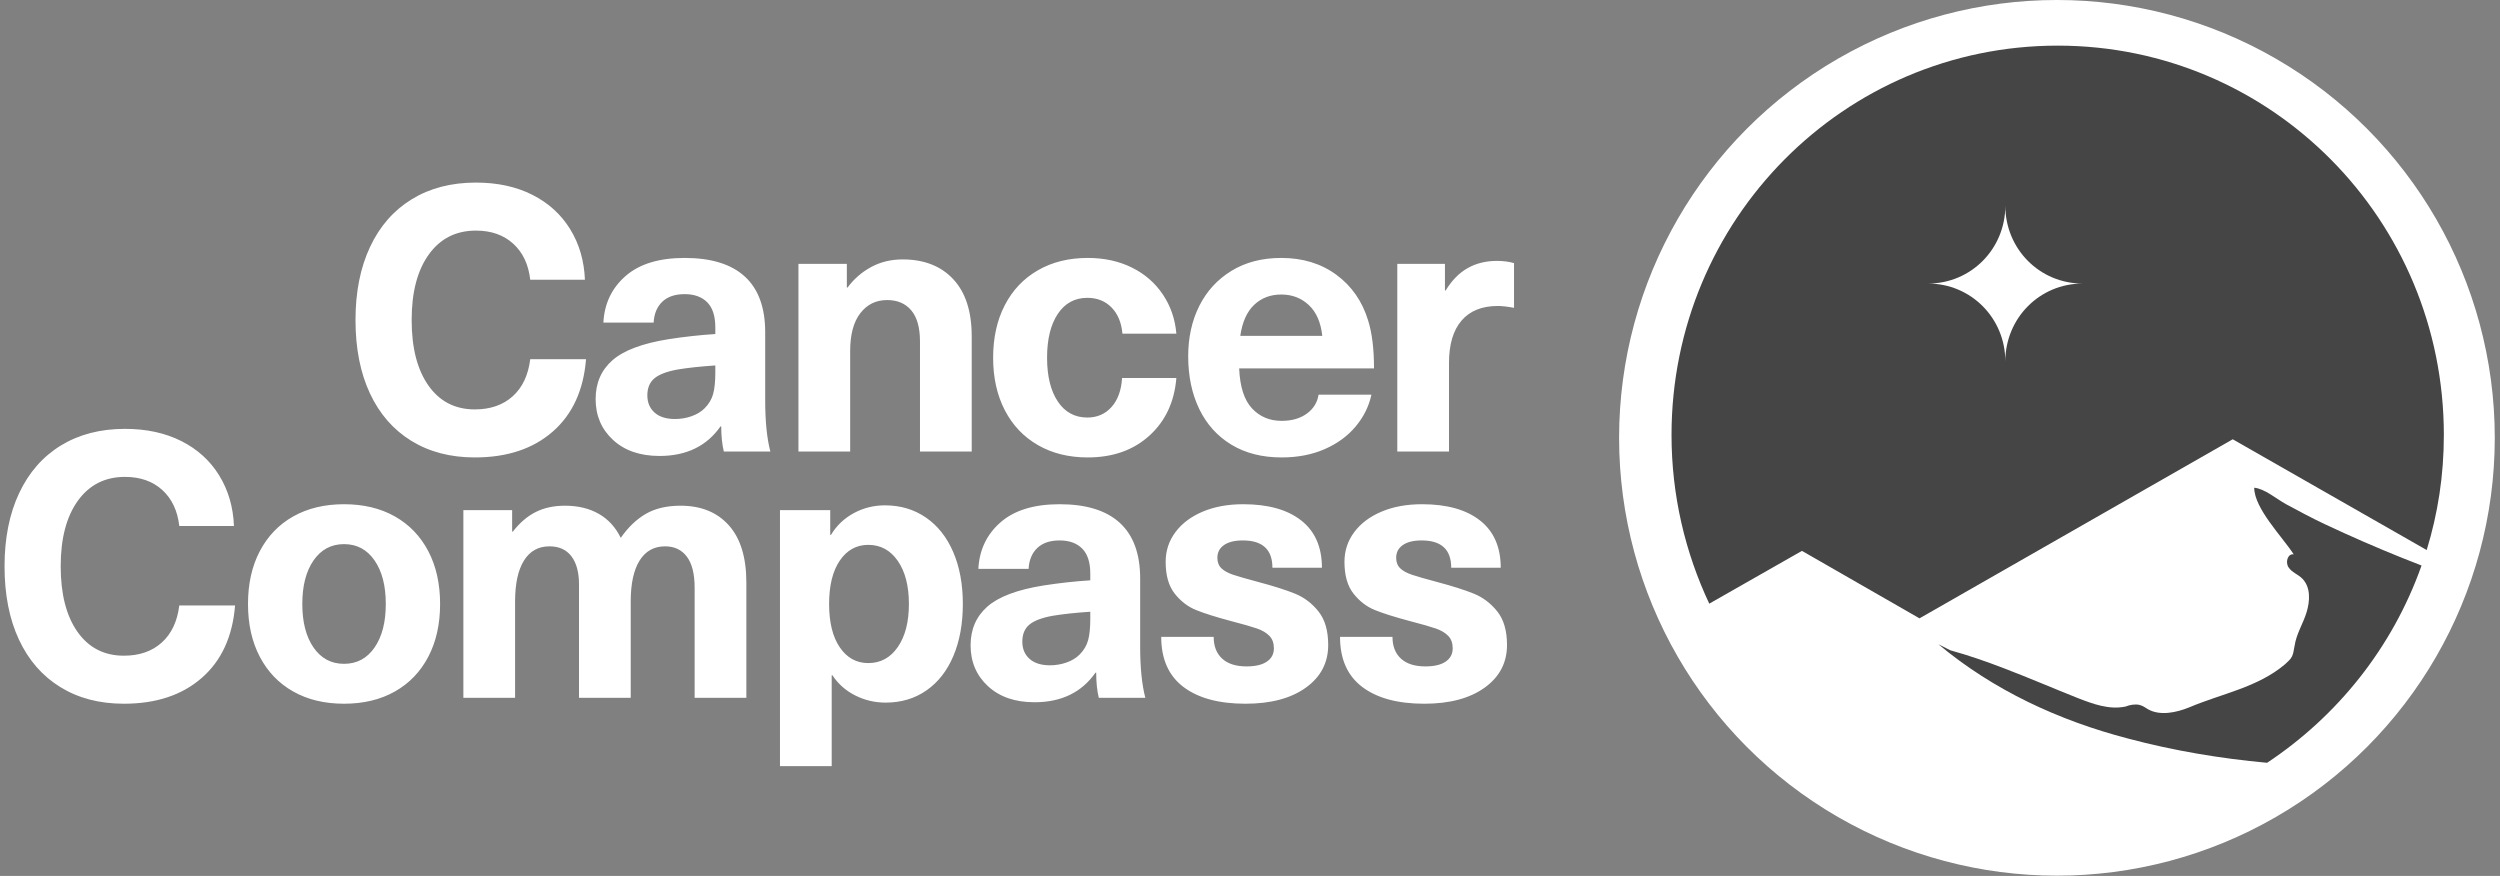
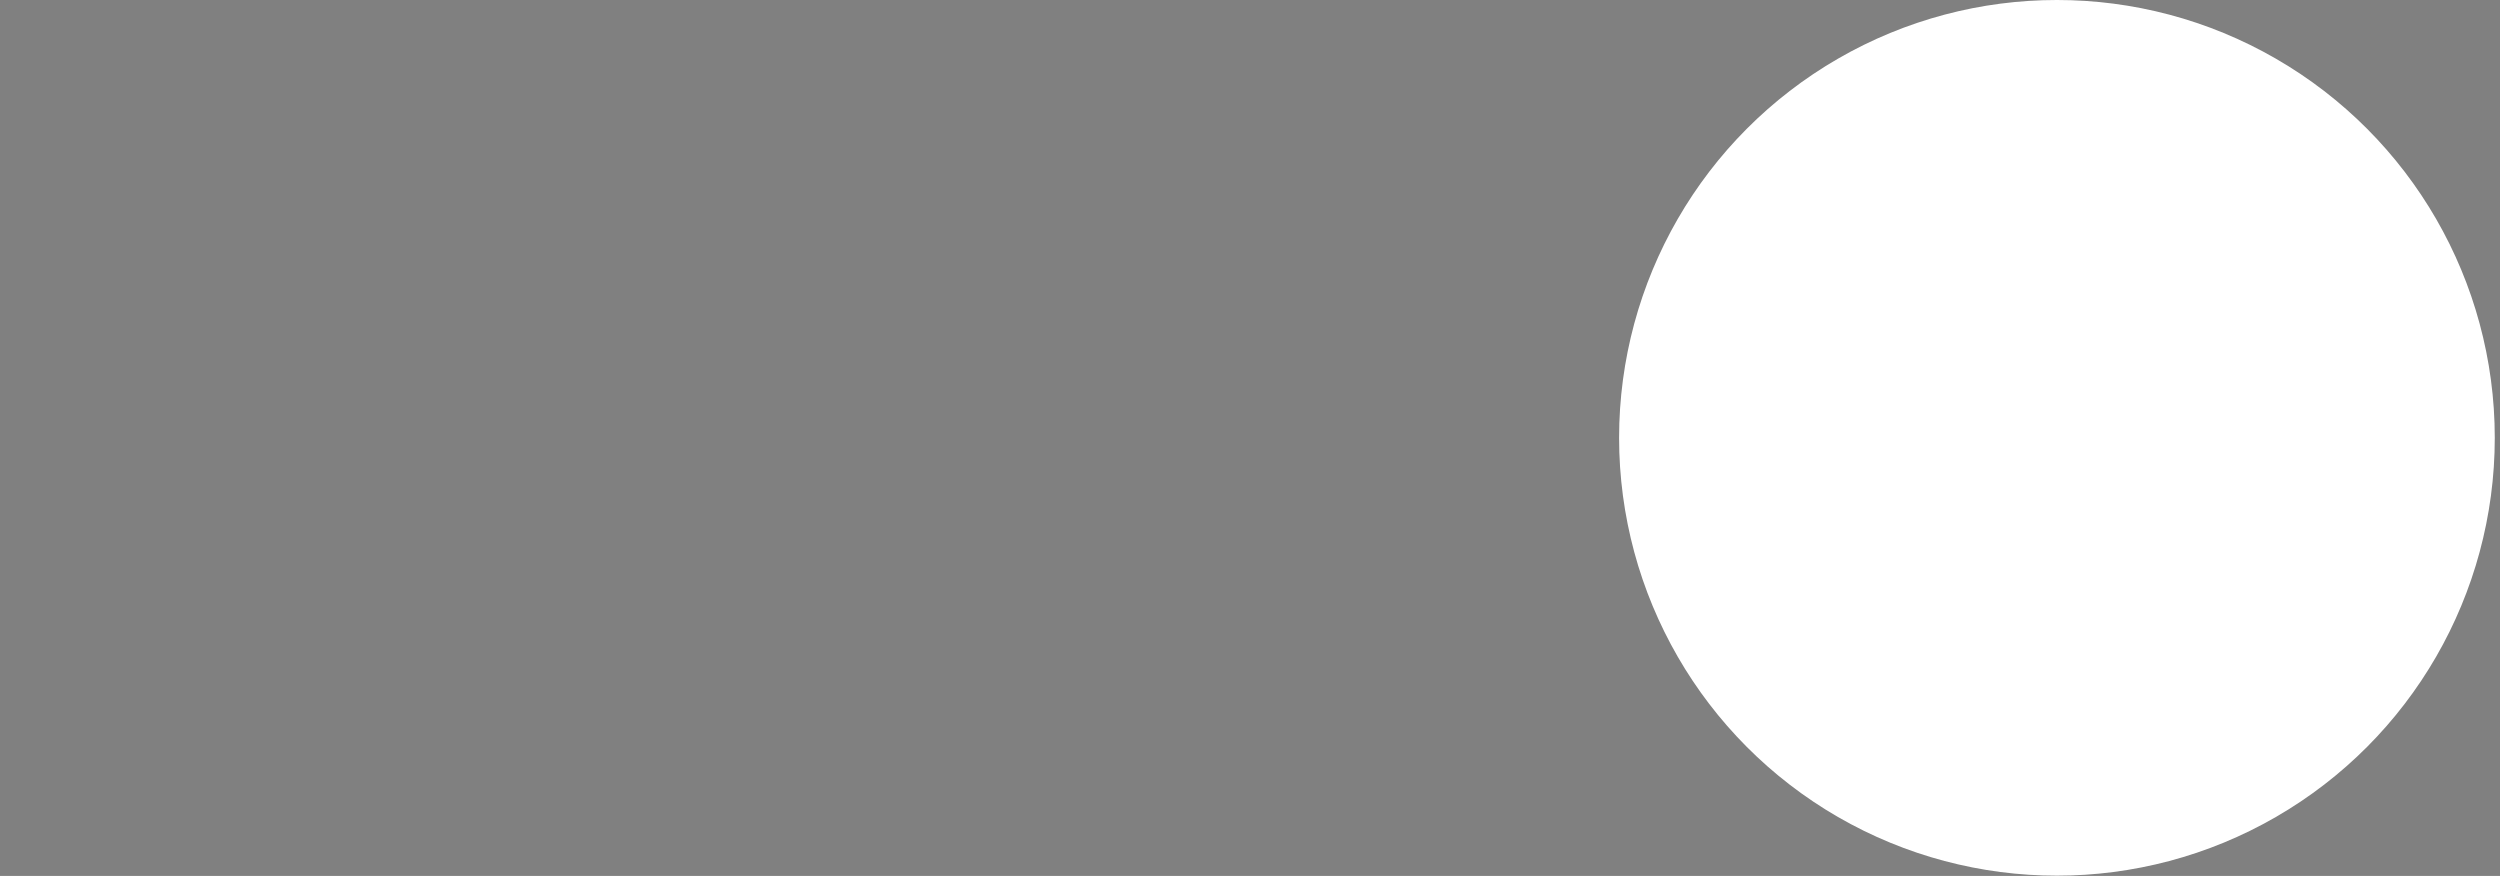
<svg xmlns="http://www.w3.org/2000/svg" width="274px" height="96px" viewBox="0 0 274 96" version="1.1">
  <rect x="0" y="0" width="274" height="96" fill="#808080" stroke="none" />
  <title>Group 24</title>
  <desc>Created with Sketch.</desc>
  <g id="MAIN" stroke="none" stroke-width="1" fill="none" fill-rule="evenodd">
    <g id="01-Desktop" transform="translate(-128, -4579)">
      <g id="Group-24" transform="translate(128, 4579)">
        <g id="Group-25">
          <g id="Group-23" transform="translate(177.453, 0)">
            <circle id="Oval" fill="#FFFFFF" cx="47.987" cy="47.987" r="47.987" />
-             <path d="M42.33,22.543 C42.33,27.284 38.567,31.077 33.865,31.077 C38.567,31.077 42.33,34.87 42.33,39.61 C42.33,34.87 46.092,31.077 50.794,31.077 C46.092,31.077 42.33,27.284 42.33,22.543 M48.069,5.001 C71.486,5.001 90.393,24.061 90.393,47.671 C90.393,52.127 89.734,56.301 88.513,60.284 L67.254,48.145 L32.924,67.771 L20.041,60.375 L9.882,66.161 C7.251,60.568 5.746,54.308 5.746,47.669 C5.746,24.061 24.652,5.001 48.069,5.001 M69.61,53.456 C70.737,53.548 72.053,54.685 73.089,55.255 C74.499,56.015 75.91,56.775 77.321,57.438 C80.143,58.764 82.964,59.996 85.786,61.13 C86.539,61.412 87.196,61.697 87.95,61.981 C84.754,70.99 78.732,78.483 71.021,83.602 C65.847,83.128 60.77,82.272 55.784,80.946 C48.166,78.959 41.015,75.639 34.997,70.613 L36.314,71.276 C38.381,71.846 40.262,72.509 42.239,73.267 C44.966,74.309 47.6,75.446 50.232,76.492 C51.927,77.155 53.717,77.816 55.502,77.439 C55.972,77.25 56.538,77.155 57.008,77.25 C57.383,77.346 57.665,77.536 57.949,77.723 C59.267,78.483 61.053,78.106 62.463,77.536 C66.039,76.016 69.987,75.353 72.996,72.795 C73.278,72.511 73.562,72.32 73.75,71.943 C73.937,71.564 73.937,71.183 74.032,70.804 C74.219,69.48 74.973,68.343 75.348,67.108 C75.723,65.879 75.817,64.361 74.876,63.412 C74.407,62.938 73.746,62.749 73.371,62.178 C72.996,61.608 73.278,60.661 73.937,60.755 C72.714,58.861 69.61,55.731 69.61,53.456" id="Fill-1" fill="#454545" />
          </g>
-           <path d="M52.162,20.011 C54.511,20.011 56.569,20.456 58.337,21.347 C60.105,22.238 61.488,23.493 62.487,25.112 C63.486,26.732 64.026,28.581 64.107,30.659 L58.114,30.659 C57.925,28.986 57.305,27.67 56.252,26.712 C55.199,25.753 53.836,25.274 52.162,25.274 C49.976,25.274 48.255,26.145 47,27.886 C45.745,29.627 45.117,32.022 45.117,35.073 C45.117,38.123 45.731,40.518 46.96,42.26 C48.188,44.001 49.881,44.871 52.041,44.871 C53.741,44.871 55.125,44.392 56.191,43.434 C57.257,42.475 57.898,41.119 58.114,39.365 L64.228,39.365 C63.958,42.766 62.744,45.411 60.584,47.3 C58.425,49.19 55.577,50.135 52.041,50.135 C49.369,50.135 47.047,49.527 45.077,48.313 C43.106,47.098 41.595,45.364 40.542,43.11 C39.489,40.856 38.963,38.177 38.963,35.073 C38.963,31.995 39.496,29.323 40.562,27.056 C41.628,24.788 43.154,23.047 45.137,21.833 C47.121,20.618 49.463,20.011 52.162,20.011 Z M75.039,28.27 C77.954,28.27 80.154,28.952 81.639,30.315 C83.123,31.678 83.865,33.71 83.865,36.409 L83.865,43.859 C83.865,46.18 84.054,48.056 84.432,49.487 L79.331,49.487 C79.142,48.704 79.047,47.786 79.047,46.734 L78.966,46.734 C77.455,48.893 75.228,49.973 72.286,49.973 C70.153,49.973 68.453,49.386 67.184,48.211 C65.915,47.037 65.281,45.546 65.281,43.737 C65.281,41.983 65.895,40.566 67.123,39.486 C68.351,38.406 70.396,37.637 73.257,37.178 C74.985,36.908 76.699,36.719 78.399,36.611 L78.399,35.882 C78.399,34.641 78.102,33.723 77.509,33.129 C76.915,32.535 76.092,32.238 75.039,32.238 C73.986,32.238 73.17,32.515 72.589,33.068 C72.009,33.622 71.692,34.384 71.638,35.356 L66.131,35.356 C66.239,33.278 67.049,31.577 68.561,30.254 C70.072,28.932 72.232,28.27 75.039,28.27 Z M78.399,40.053 C76.78,40.161 75.403,40.309 74.269,40.498 C73.082,40.714 72.232,41.038 71.719,41.47 C71.206,41.902 70.949,42.523 70.949,43.332 C70.949,44.115 71.213,44.743 71.739,45.215 C72.265,45.688 73.014,45.924 73.986,45.924 C74.607,45.924 75.207,45.823 75.788,45.62 C76.368,45.418 76.847,45.128 77.225,44.75 C77.684,44.291 77.995,43.771 78.156,43.191 C78.318,42.61 78.399,41.821 78.399,40.822 L78.399,40.053 Z M98.927,28.432 C101.276,28.432 103.125,29.154 104.474,30.599 C105.824,32.043 106.499,34.128 106.499,36.854 L106.499,49.487 L100.83,49.487 L100.83,37.421 C100.83,35.909 100.513,34.776 99.879,34.02 C99.245,33.264 98.361,32.886 97.227,32.886 C96.012,32.886 95.034,33.365 94.291,34.324 C93.549,35.282 93.178,36.665 93.178,38.474 L93.178,49.487 L87.509,49.487 L87.509,28.918 L92.814,28.918 L92.814,31.51 L92.895,31.51 C93.596,30.565 94.46,29.816 95.486,29.262 C96.512,28.709 97.659,28.432 98.927,28.432 Z M119.213,28.27 C121.021,28.27 122.634,28.621 124.051,29.323 C125.468,30.025 126.602,31.01 127.452,32.279 C128.302,33.548 128.795,34.978 128.93,36.571 L123.019,36.571 C122.911,35.356 122.512,34.398 121.824,33.696 C121.136,32.994 120.252,32.643 119.172,32.643 C117.795,32.643 116.716,33.23 115.933,34.405 C115.15,35.579 114.759,37.178 114.759,39.203 C114.759,41.227 115.15,42.826 115.933,44.001 C116.716,45.175 117.795,45.762 119.172,45.762 C120.252,45.762 121.136,45.377 121.824,44.608 C122.512,43.839 122.897,42.779 122.978,41.429 L128.93,41.429 C128.714,44.048 127.729,46.153 125.974,47.746 C124.22,49.338 121.966,50.135 119.213,50.135 C117.134,50.135 115.312,49.683 113.747,48.778 C112.181,47.874 110.973,46.599 110.123,44.952 C109.272,43.305 108.847,41.389 108.847,39.203 C108.847,37.016 109.272,35.1 110.123,33.453 C110.973,31.807 112.181,30.531 113.747,29.627 C115.312,28.723 117.134,28.27 119.213,28.27 Z M140.469,46.126 C141.576,46.126 142.494,45.863 143.223,45.337 C143.951,44.81 144.383,44.115 144.518,43.252 L150.308,43.252 C150.038,44.52 149.465,45.681 148.587,46.734 C147.71,47.786 146.577,48.616 145.186,49.224 C143.796,49.831 142.224,50.135 140.469,50.135 C138.337,50.135 136.501,49.669 134.963,48.738 C133.424,47.807 132.25,46.504 131.44,44.831 C130.631,43.157 130.226,41.227 130.226,39.041 C130.226,36.989 130.631,35.154 131.44,33.534 C132.25,31.915 133.424,30.632 134.963,29.688 C136.501,28.743 138.323,28.27 140.429,28.27 C142.777,28.27 144.788,28.885 146.462,30.113 C148.135,31.341 149.296,33.008 149.944,35.113 C150.376,36.49 150.592,38.244 150.592,40.377 L135.813,40.377 C135.894,42.374 136.36,43.832 137.21,44.75 C138.06,45.667 139.147,46.126 140.469,46.126 Z M140.429,32.279 C139.241,32.279 138.249,32.657 137.453,33.413 C136.657,34.168 136.151,35.302 135.935,36.814 L144.923,36.814 C144.761,35.329 144.269,34.202 143.445,33.433 C142.622,32.664 141.617,32.279 140.429,32.279 Z M164.075,28.594 C164.749,28.594 165.37,28.675 165.937,28.837 L165.937,33.737 C165.208,33.602 164.614,33.534 164.156,33.534 C162.428,33.534 161.105,34.067 160.188,35.133 C159.27,36.2 158.811,37.745 158.811,39.769 L158.811,49.487 L153.143,49.487 L153.143,28.918 L158.366,28.918 L158.366,31.834 L158.447,31.834 C159.121,30.727 159.924,29.91 160.856,29.384 C161.787,28.858 162.86,28.594 164.075,28.594 Z M13.698,47.004 C16.046,47.004 18.104,47.449 19.872,48.34 C21.64,49.23 23.024,50.486 24.022,52.105 C25.021,53.725 25.561,55.574 25.642,57.652 L19.65,57.652 C19.461,55.979 18.84,54.663 17.787,53.704 C16.734,52.746 15.371,52.267 13.698,52.267 C11.511,52.267 9.79,53.138 8.535,54.879 C7.28,56.62 6.652,59.015 6.652,62.066 C6.652,65.116 7.267,67.511 8.495,69.252 C9.723,70.993 11.417,71.864 13.576,71.864 C15.277,71.864 16.66,71.385 17.726,70.427 C18.792,69.468 19.434,68.112 19.65,66.357 L25.763,66.357 C25.493,69.758 24.279,72.404 22.119,74.293 C19.96,76.183 17.112,77.128 13.576,77.128 C10.904,77.128 8.582,76.52 6.612,75.305 C4.641,74.091 3.13,72.357 2.077,70.103 C1.024,67.849 0.498,65.17 0.498,62.066 C0.498,58.988 1.031,56.316 2.097,54.049 C3.164,51.781 4.689,50.04 6.673,48.826 C8.657,47.611 10.998,47.004 13.698,47.004 Z M37.708,55.263 C39.84,55.263 41.696,55.709 43.275,56.599 C44.854,57.49 46.075,58.759 46.939,60.405 C47.803,62.052 48.235,63.982 48.235,66.195 C48.235,68.409 47.803,70.339 46.939,71.985 C46.075,73.632 44.854,74.901 43.275,75.791 C41.696,76.682 39.84,77.128 37.708,77.128 C35.575,77.128 33.72,76.682 32.14,75.791 C30.561,74.901 29.34,73.632 28.476,71.985 C27.612,70.339 27.181,68.409 27.181,66.195 C27.181,63.982 27.612,62.052 28.476,60.405 C29.34,58.759 30.561,57.49 32.14,56.599 C33.72,55.709 35.575,55.263 37.708,55.263 Z M37.708,59.636 C36.304,59.636 35.191,60.23 34.367,61.418 C33.544,62.605 33.132,64.198 33.132,66.195 C33.132,68.193 33.544,69.785 34.367,70.973 C35.191,72.161 36.304,72.755 37.708,72.755 C39.111,72.755 40.225,72.161 41.048,70.973 C41.871,69.785 42.283,68.193 42.283,66.195 C42.283,64.198 41.871,62.605 41.048,61.418 C40.225,60.23 39.111,59.636 37.708,59.636 Z M74.593,55.425 C76.834,55.425 78.595,56.141 79.877,57.571 C81.159,59.002 81.8,61.094 81.8,63.847 L81.8,76.48 L76.132,76.48 L76.132,64.414 C76.132,62.902 75.849,61.769 75.282,61.013 C74.715,60.257 73.919,59.879 72.893,59.879 C71.678,59.879 70.747,60.399 70.099,61.438 C69.451,62.477 69.127,63.968 69.127,65.912 L69.127,76.48 L63.459,76.48 L63.459,64.049 C63.459,62.727 63.182,61.701 62.629,60.972 C62.075,60.243 61.272,59.879 60.22,59.879 C59.005,59.879 58.074,60.399 57.426,61.438 C56.778,62.477 56.454,63.968 56.454,65.912 L56.454,76.48 L50.786,76.48 L50.786,55.911 L56.13,55.911 L56.13,58.26 L56.211,58.26 C56.967,57.288 57.804,56.572 58.722,56.114 C59.639,55.655 60.706,55.425 61.92,55.425 C63.351,55.425 64.586,55.722 65.625,56.316 C66.664,56.91 67.467,57.787 68.034,58.948 C68.844,57.787 69.762,56.91 70.787,56.316 C71.813,55.722 73.082,55.425 74.593,55.425 Z M96.984,55.385 C98.685,55.385 100.183,55.83 101.478,56.721 C102.774,57.612 103.773,58.874 104.474,60.507 C105.176,62.14 105.527,64.036 105.527,66.195 C105.527,68.355 105.183,70.251 104.495,71.884 C103.806,73.517 102.821,74.779 101.539,75.67 C100.257,76.561 98.765,77.006 97.065,77.006 C95.877,77.006 94.764,76.743 93.725,76.216 C92.685,75.69 91.855,74.955 91.234,74.01 L91.154,74.01 L91.154,83.97 L85.485,83.97 L85.485,55.911 L90.992,55.911 L90.992,58.624 L91.073,58.624 C91.693,57.598 92.53,56.802 93.583,56.235 C94.636,55.668 95.769,55.385 96.984,55.385 Z M95.162,59.717 C93.866,59.717 92.827,60.291 92.044,61.438 C91.261,62.585 90.87,64.171 90.87,66.195 C90.87,68.22 91.261,69.806 92.044,70.953 C92.827,72.1 93.866,72.674 95.162,72.674 C96.512,72.674 97.591,72.087 98.401,70.912 C99.211,69.738 99.616,68.166 99.616,66.195 C99.616,64.225 99.211,62.653 98.401,61.478 C97.591,60.304 96.512,59.717 95.162,59.717 Z M116.135,55.263 C119.051,55.263 121.251,55.945 122.735,57.308 C124.22,58.671 124.962,60.702 124.962,63.402 L124.962,70.852 C124.962,73.173 125.151,75.049 125.529,76.48 L120.427,76.48 C120.238,75.697 120.144,74.779 120.144,73.726 L120.063,73.726 C118.551,75.886 116.324,76.966 113.382,76.966 C111.25,76.966 109.549,76.378 108.28,75.204 C107.012,74.03 106.377,72.539 106.377,70.73 C106.377,68.976 106.992,67.559 108.22,66.479 C109.448,65.399 111.493,64.63 114.354,64.171 C116.081,63.901 117.795,63.712 119.496,63.604 L119.496,62.875 C119.496,61.634 119.199,60.716 118.605,60.122 C118.011,59.528 117.188,59.231 116.135,59.231 C115.083,59.231 114.266,59.508 113.686,60.061 C113.105,60.615 112.788,61.377 112.734,62.349 L107.228,62.349 C107.336,60.27 108.145,58.57 109.657,57.247 C111.169,55.925 113.328,55.263 116.135,55.263 Z M119.496,67.046 C117.876,67.154 116.5,67.302 115.366,67.491 C114.178,67.707 113.328,68.031 112.815,68.463 C112.302,68.895 112.046,69.516 112.046,70.325 C112.046,71.108 112.309,71.736 112.835,72.208 C113.362,72.68 114.111,72.917 115.083,72.917 C115.703,72.917 116.304,72.815 116.884,72.613 C117.465,72.411 117.944,72.12 118.322,71.742 C118.781,71.284 119.091,70.764 119.253,70.184 C119.415,69.603 119.496,68.814 119.496,67.815 L119.496,67.046 Z M136.259,55.263 C138.985,55.263 141.104,55.857 142.615,57.045 C144.127,58.233 144.883,59.96 144.883,62.227 L139.457,62.227 C139.457,60.23 138.377,59.231 136.218,59.231 C135.327,59.231 134.639,59.4 134.153,59.737 C133.667,60.075 133.424,60.54 133.424,61.134 C133.424,61.62 133.573,62.005 133.87,62.288 C134.167,62.572 134.598,62.808 135.165,62.997 C135.732,63.186 136.623,63.442 137.838,63.766 C139.565,64.225 140.928,64.657 141.927,65.062 C142.926,65.467 143.783,66.114 144.498,67.005 C145.213,67.896 145.571,69.124 145.571,70.69 C145.571,72.633 144.755,74.192 143.121,75.366 C141.488,76.54 139.282,77.128 136.501,77.128 C133.586,77.128 131.319,76.513 129.699,75.285 C128.08,74.057 127.27,72.228 127.27,69.799 L133.019,69.799 C133.019,70.825 133.33,71.621 133.951,72.188 C134.571,72.755 135.462,73.038 136.623,73.038 C137.595,73.038 138.337,72.863 138.85,72.512 C139.363,72.161 139.619,71.675 139.619,71.054 C139.619,70.487 139.457,70.035 139.133,69.698 C138.809,69.36 138.357,69.09 137.777,68.888 C137.197,68.685 136.232,68.409 134.882,68.058 C133.262,67.626 132,67.228 131.096,66.863 C130.192,66.499 129.409,65.898 128.748,65.062 C128.086,64.225 127.756,63.064 127.756,61.58 C127.756,60.365 128.113,59.279 128.829,58.32 C129.544,57.362 130.543,56.613 131.825,56.073 C133.107,55.533 134.585,55.263 136.259,55.263 Z M155.855,55.263 C158.582,55.263 160.701,55.857 162.212,57.045 C163.724,58.233 164.48,59.96 164.48,62.227 L159.054,62.227 C159.054,60.23 157.974,59.231 155.815,59.231 C154.924,59.231 154.236,59.4 153.75,59.737 C153.264,60.075 153.021,60.54 153.021,61.134 C153.021,61.62 153.17,62.005 153.466,62.288 C153.763,62.572 154.195,62.808 154.762,62.997 C155.329,63.186 156.22,63.442 157.434,63.766 C159.162,64.225 160.525,64.657 161.524,65.062 C162.523,65.467 163.38,66.114 164.095,67.005 C164.81,67.896 165.168,69.124 165.168,70.69 C165.168,72.633 164.351,74.192 162.718,75.366 C161.085,76.54 158.879,77.128 156.098,77.128 C153.183,77.128 150.916,76.513 149.296,75.285 C147.676,74.057 146.867,72.228 146.867,69.799 L152.616,69.799 C152.616,70.825 152.927,71.621 153.547,72.188 C154.168,72.755 155.059,73.038 156.22,73.038 C157.191,73.038 157.934,72.863 158.447,72.512 C158.959,72.161 159.216,71.675 159.216,71.054 C159.216,70.487 159.054,70.035 158.73,69.698 C158.406,69.36 157.954,69.09 157.374,68.888 C156.793,68.685 155.828,68.409 154.479,68.058 C152.859,67.626 151.597,67.228 150.693,66.863 C149.789,66.499 149.006,65.898 148.345,65.062 C147.683,64.225 147.353,63.064 147.353,61.58 C147.353,60.365 147.71,59.279 148.426,58.32 C149.141,57.362 150.14,56.613 151.422,56.073 C152.704,55.533 154.182,55.263 155.855,55.263 Z" id="CancerCompass" fill="#FFFFFF" fill-rule="nonzero" />
        </g>
      </g>
    </g>
  </g>
</svg>